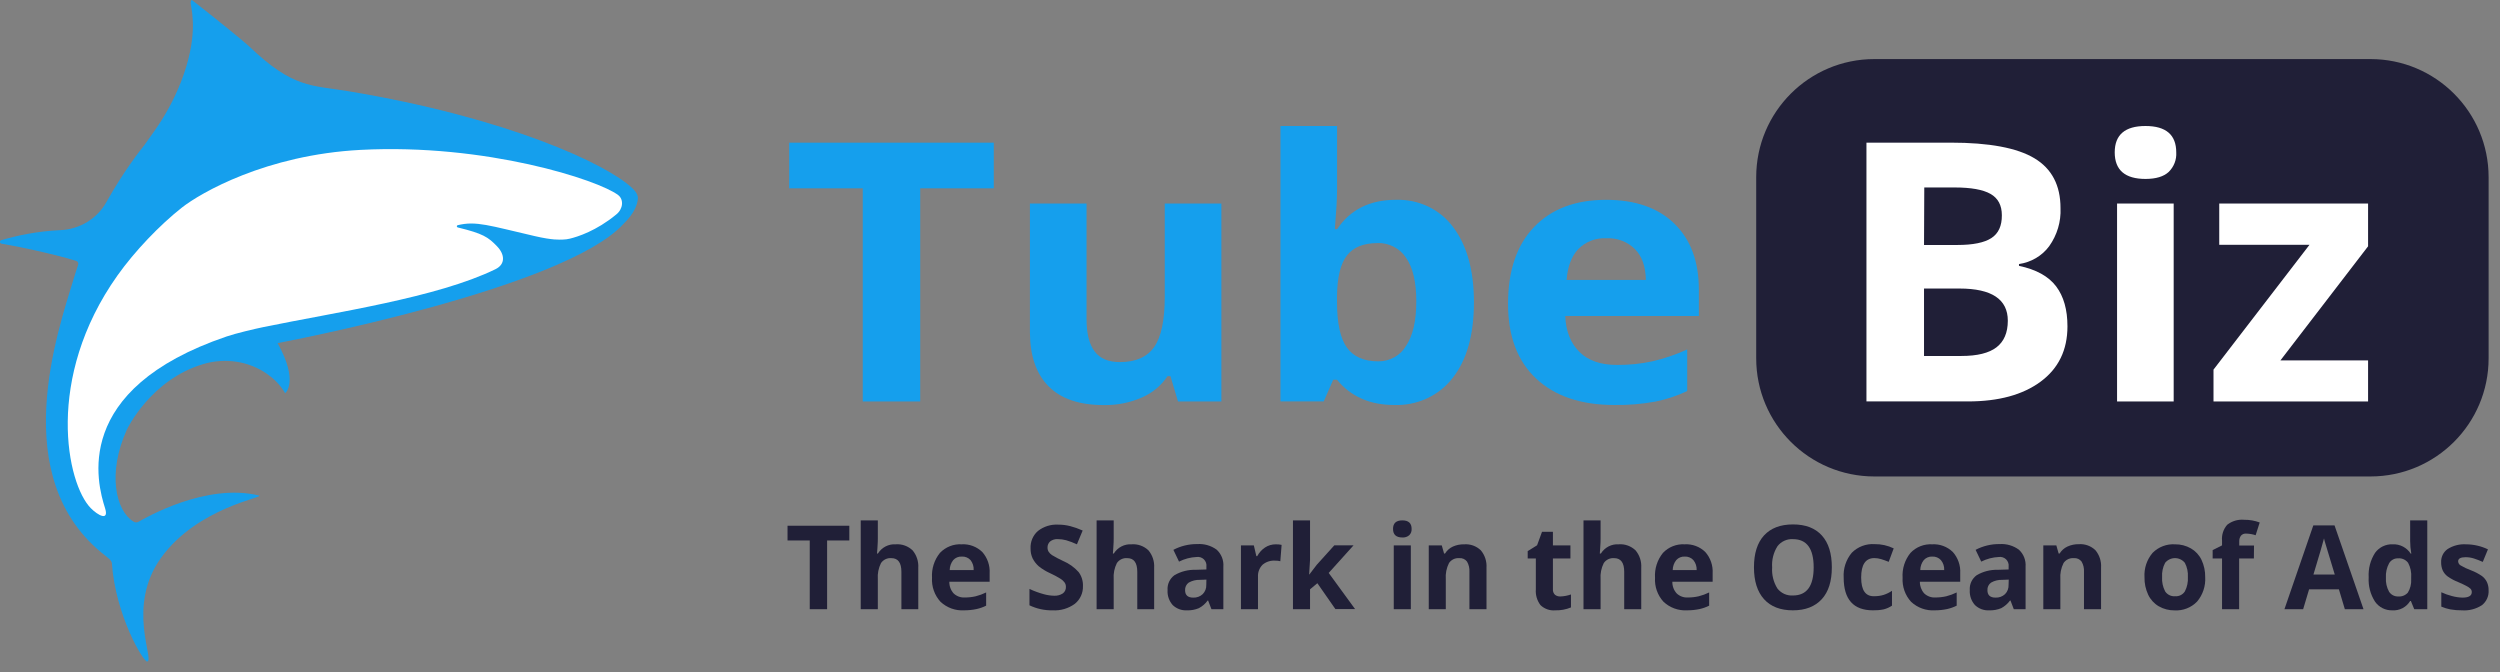
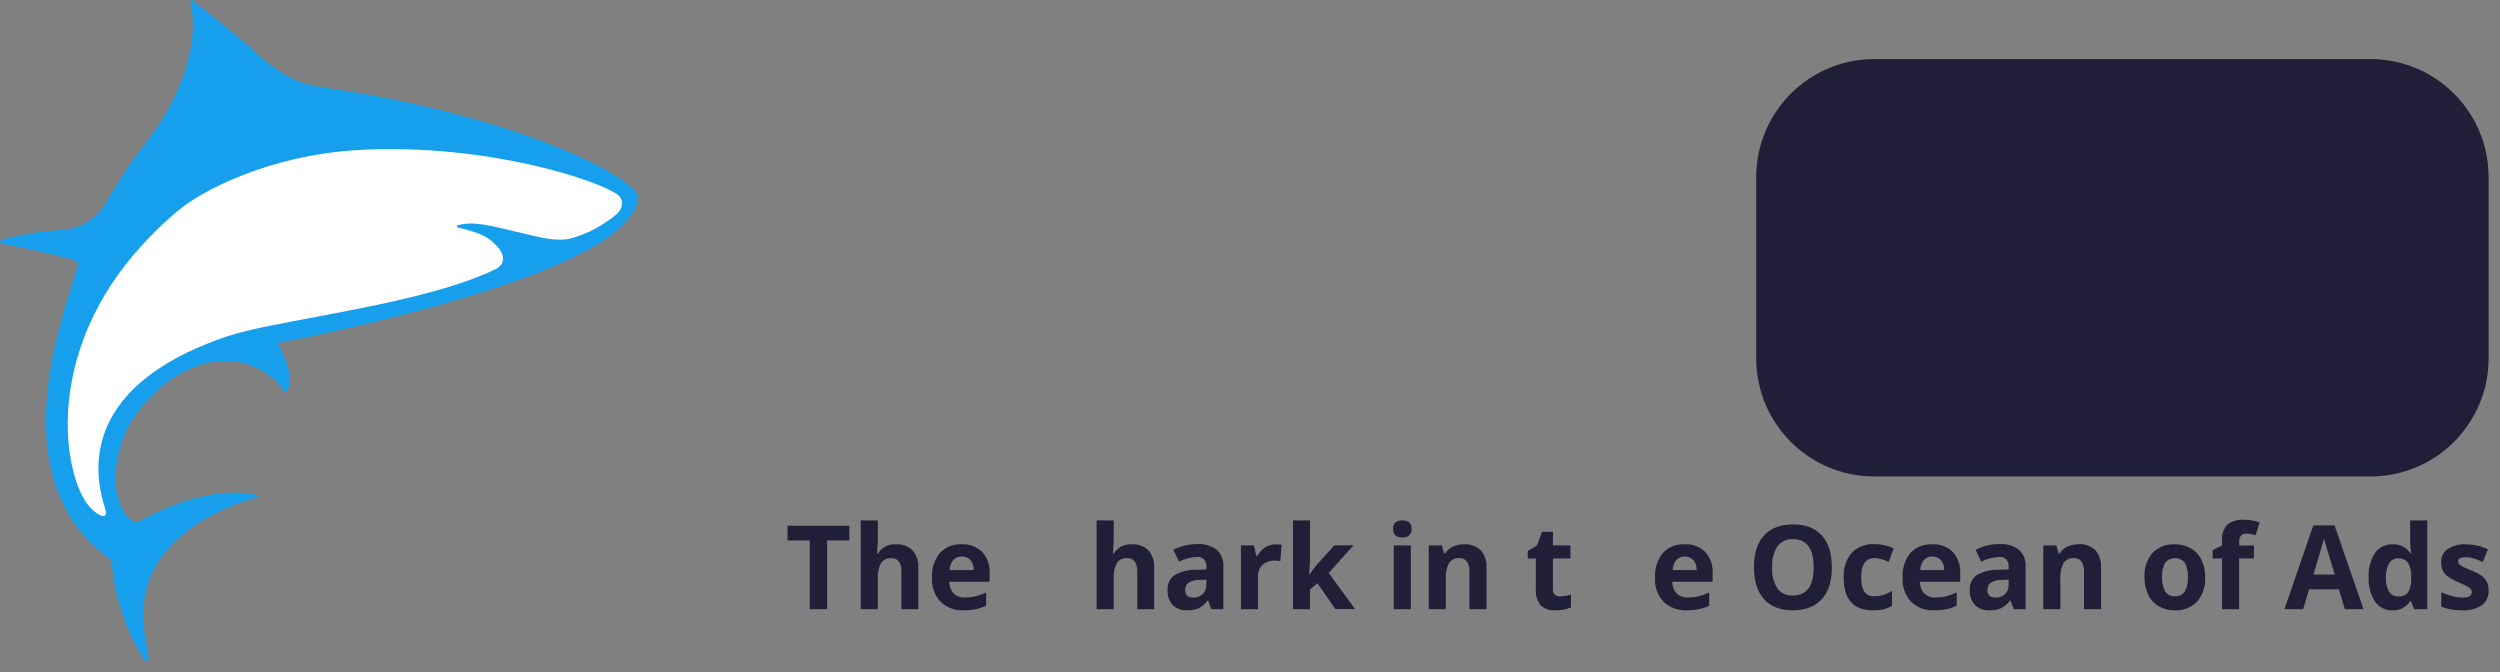
<svg xmlns="http://www.w3.org/2000/svg" width="212" height="57" viewBox="0 0 212 57" fill="none">
  <rect x="0" y="0" width="212" height="57" fill="#808080" stroke="none" />
  <path d="M148.926 15.026C148.926 9.494 153.411 5.009 158.943 5.009H201.016C206.549 5.009 211.034 9.494 211.034 15.026V30.386C211.034 35.919 206.549 40.404 201.016 40.404H158.943C153.411 40.404 148.926 35.919 148.926 30.386V15.026Z" fill="#201F37" />
  <g clip-path="url(#clip0_128_1976)">
    <path d="M78.034 34.044H73.162V15.97H66.924V12.099H84.272V15.97H78.034V34.044Z" fill="#159FED" />
    <path d="M99.895 34.044L99.255 31.904H99.002C98.475 32.698 97.716 33.327 96.819 33.714C95.808 34.152 94.708 34.37 93.599 34.35C91.535 34.35 89.979 33.823 88.929 32.769C87.879 31.715 87.349 30.194 87.338 28.204V17.261H92.139V27.064C92.139 28.274 92.364 29.183 92.815 29.788C93.266 30.4 93.983 30.705 94.969 30.705C96.309 30.705 97.278 30.278 97.875 29.424C98.473 28.57 98.771 27.151 98.771 25.168V17.261H103.573V34.044H99.895Z" fill="#159FED" />
    <path d="M118.357 16.944C119.308 16.911 120.252 17.106 121.103 17.511C121.954 17.917 122.685 18.52 123.229 19.265C124.401 20.812 124.988 22.931 124.99 25.622C124.99 28.394 124.385 30.541 123.175 32.062C122.608 32.798 121.861 33.39 121 33.788C120.139 34.185 119.189 34.376 118.233 34.343C116.167 34.343 114.548 33.629 113.377 32.202H113.057L112.253 34.037H108.582V10.685H113.383V16.119C113.383 16.81 113.32 17.916 113.194 19.436H113.383C114.499 17.777 116.157 16.946 118.357 16.944ZM116.818 20.614C115.634 20.614 114.769 20.961 114.225 21.656C113.681 22.351 113.398 23.5 113.377 25.102V25.598C113.377 27.4 113.656 28.691 114.216 29.472C114.775 30.253 115.662 30.643 116.879 30.643C117.357 30.646 117.827 30.527 118.24 30.297C118.654 30.067 118.995 29.736 119.228 29.337C119.811 28.473 120.102 27.214 120.102 25.561C120.102 23.908 119.809 22.669 119.222 21.846C118.968 21.458 118.613 21.14 118.191 20.923C117.77 20.706 117.297 20.597 116.818 20.608V20.614Z" fill="#159FED" />
    <path d="M136.901 34.343C134.071 34.343 131.861 33.598 130.269 32.108C128.677 30.618 127.881 28.506 127.881 25.772C127.881 22.959 128.617 20.785 130.089 19.25C131.562 17.715 133.597 16.947 136.193 16.945C138.677 16.945 140.611 17.621 141.993 18.972C143.376 20.324 144.067 22.19 144.064 24.571V26.794H132.733C132.785 28.093 133.191 29.111 133.943 29.851C134.695 30.591 135.755 30.946 137.119 30.946C138.128 30.954 139.136 30.852 140.121 30.64C141.14 30.404 142.13 30.067 143.075 29.634V33.16C142.222 33.565 141.319 33.865 140.387 34.053C139.238 34.264 138.07 34.362 136.901 34.343ZM136.226 20.204C135.781 20.181 135.337 20.251 134.925 20.409C134.512 20.568 134.141 20.811 133.838 21.122C133.262 21.733 132.932 22.606 132.849 23.739H139.57C139.548 22.608 139.25 21.736 138.642 21.122C138.332 20.812 137.955 20.57 137.538 20.412C137.121 20.253 136.674 20.183 136.226 20.204Z" fill="#159FED" />
    <path d="M158.275 12.096H165.426C168.685 12.096 171.05 12.538 172.522 13.423C173.995 14.308 174.731 15.716 174.731 17.649C174.783 18.796 174.446 19.928 173.771 20.878C173.473 21.282 173.092 21.624 172.652 21.884C172.212 22.144 171.722 22.317 171.21 22.391V22.544C172.668 22.852 173.717 23.432 174.36 24.284C175.002 25.136 175.322 26.267 175.32 27.678C175.32 29.678 174.564 31.238 173.051 32.359C171.538 33.481 169.482 34.041 166.883 34.041H158.275V12.096ZM163.157 20.774H165.986C167.305 20.774 168.265 20.579 168.867 20.19C169.469 19.8 169.765 19.154 169.757 18.251C169.757 17.411 169.437 16.809 168.797 16.444C168.156 16.077 167.132 15.897 165.74 15.897H163.179L163.157 20.774ZM163.157 24.468V30.186H166.332C167.674 30.186 168.664 29.941 169.302 29.452C169.94 28.962 170.26 28.211 170.263 27.198C170.263 25.38 168.9 24.47 166.175 24.468H163.157Z" fill="white" />
-     <path d="M179.328 12.923C179.328 11.431 180.198 10.685 181.937 10.685C183.676 10.685 184.546 11.431 184.546 12.923C184.565 13.227 184.519 13.531 184.408 13.817C184.298 14.102 184.127 14.362 183.905 14.581C183.479 14.974 182.826 15.172 181.946 15.174C180.203 15.174 179.33 14.424 179.328 12.923ZM184.328 34.043H179.527V17.259H184.328V34.043Z" fill="white" />
+     <path d="M179.328 12.923C179.328 11.431 180.198 10.685 181.937 10.685C183.676 10.685 184.546 11.431 184.546 12.923C184.565 13.227 184.519 13.531 184.408 13.817C184.298 14.102 184.127 14.362 183.905 14.581C183.479 14.974 182.826 15.172 181.946 15.174C180.203 15.174 179.33 14.424 179.328 12.923ZM184.328 34.043V17.259H184.328V34.043Z" fill="white" />
    <path d="M201.581 34.044H187.705V31.344L195.845 20.759H188.192V17.261H201.315V20.233L193.38 30.562H201.581V34.044Z" fill="white" />
  </g>
  <g clip-path="url(#clip1_128_1976)">
    <path d="M70.139 51.661H68.666V45.834H66.783V44.585H72.022V45.834H70.139V51.661Z" fill="#201F37" />
    <path d="M77.87 51.659H76.439V48.498C76.439 47.718 76.156 47.33 75.587 47.33C75.417 47.315 75.246 47.347 75.091 47.42C74.937 47.494 74.804 47.608 74.708 47.749C74.497 48.171 74.404 48.642 74.439 49.112V51.659H72.99V44.128H74.439V45.664C74.439 45.782 74.439 46.063 74.404 46.504L74.37 46.941H74.445C74.605 46.684 74.83 46.475 75.098 46.337C75.366 46.199 75.666 46.137 75.966 46.157C76.226 46.138 76.486 46.174 76.731 46.263C76.975 46.351 77.199 46.49 77.387 46.67C77.73 47.08 77.903 47.607 77.87 48.141V51.659Z" fill="#201F37" />
    <path d="M81.76 51.756C81.395 51.778 81.03 51.725 80.686 51.601C80.342 51.477 80.027 51.285 79.759 51.035C79.507 50.761 79.313 50.439 79.189 50.088C79.064 49.736 79.012 49.364 79.035 48.991C78.988 48.231 79.227 47.48 79.704 46.889C79.94 46.64 80.227 46.445 80.545 46.319C80.863 46.192 81.204 46.137 81.546 46.157C81.867 46.138 82.188 46.186 82.49 46.298C82.791 46.411 83.066 46.585 83.298 46.809C83.515 47.055 83.681 47.34 83.789 47.651C83.896 47.961 83.941 48.289 83.922 48.617V49.331H80.504C80.494 49.695 80.624 50.049 80.866 50.32C80.994 50.441 81.145 50.534 81.31 50.594C81.475 50.653 81.65 50.678 81.825 50.667C82.13 50.668 82.435 50.634 82.732 50.566C83.04 50.489 83.34 50.38 83.625 50.24V51.361C83.367 51.489 83.093 51.586 82.811 51.648C82.466 51.721 82.113 51.757 81.76 51.756ZM81.556 47.198C81.421 47.19 81.287 47.213 81.162 47.264C81.037 47.316 80.926 47.395 80.835 47.496C80.644 47.735 80.538 48.032 80.535 48.339H82.567C82.584 48.035 82.489 47.735 82.301 47.496C82.207 47.394 82.091 47.314 81.962 47.262C81.833 47.211 81.695 47.189 81.556 47.198Z" fill="#201F37" />
-     <path d="M91.834 49.696C91.844 49.984 91.787 50.271 91.667 50.533C91.547 50.795 91.368 51.025 91.144 51.205C90.599 51.602 89.933 51.797 89.261 51.756C88.583 51.77 87.911 51.624 87.299 51.33V49.942C87.689 50.124 88.094 50.273 88.509 50.386C88.799 50.469 89.098 50.513 89.399 50.518C89.657 50.531 89.913 50.462 90.13 50.32C90.216 50.256 90.285 50.172 90.33 50.074C90.375 49.977 90.395 49.869 90.389 49.762C90.391 49.629 90.351 49.499 90.275 49.391C90.18 49.266 90.063 49.16 89.93 49.078C89.641 48.9 89.342 48.74 89.034 48.6C88.691 48.447 88.37 48.249 88.078 48.014C87.871 47.829 87.699 47.608 87.571 47.361C87.445 47.094 87.384 46.8 87.392 46.505C87.378 46.227 87.427 45.949 87.535 45.693C87.643 45.437 87.808 45.209 88.016 45.027C88.507 44.644 89.12 44.452 89.74 44.489C90.09 44.488 90.437 44.532 90.775 44.621C91.129 44.716 91.475 44.839 91.81 44.989L91.323 46.158C91.027 46.019 90.72 45.903 90.406 45.811C90.173 45.749 89.933 45.718 89.692 45.717C89.462 45.703 89.234 45.773 89.051 45.915C88.978 45.98 88.92 46.06 88.882 46.15C88.844 46.24 88.826 46.337 88.83 46.435C88.827 46.557 88.858 46.677 88.92 46.782C88.994 46.897 89.091 46.995 89.206 47.07C89.508 47.254 89.82 47.419 90.141 47.566C90.649 47.779 91.104 48.104 91.472 48.517C91.722 48.857 91.85 49.273 91.834 49.696Z" fill="#201F37" />
    <path d="M97.872 51.659H96.441V48.498C96.441 47.718 96.158 47.33 95.589 47.33C95.419 47.315 95.247 47.346 95.093 47.42C94.938 47.493 94.806 47.607 94.71 47.749C94.499 48.171 94.406 48.642 94.441 49.112V51.659H92.992V44.128H94.441V45.664C94.441 45.782 94.441 46.063 94.406 46.504L94.372 46.941H94.448C94.607 46.684 94.832 46.475 95.1 46.337C95.368 46.199 95.668 46.137 95.968 46.157C96.228 46.138 96.488 46.174 96.733 46.263C96.977 46.351 97.201 46.49 97.389 46.67C97.732 47.08 97.905 47.607 97.872 48.141V51.659Z" fill="#201F37" />
    <path d="M102.731 51.659L102.448 50.924H102.41C102.214 51.198 101.956 51.421 101.658 51.576C101.339 51.707 100.996 51.769 100.651 51.757C100.431 51.769 100.211 51.735 100.004 51.659C99.797 51.583 99.608 51.465 99.448 51.312C99.295 51.141 99.177 50.94 99.102 50.722C99.026 50.504 98.995 50.273 99.01 50.043C98.992 49.798 99.036 49.553 99.139 49.33C99.243 49.108 99.401 48.916 99.6 48.773C100.141 48.46 100.758 48.303 101.383 48.319L102.303 48.291V48.055C102.318 47.943 102.307 47.828 102.271 47.721C102.234 47.614 102.174 47.516 102.093 47.436C102.013 47.357 101.916 47.297 101.808 47.261C101.701 47.226 101.587 47.217 101.476 47.233C100.956 47.256 100.447 47.39 99.982 47.625L99.503 46.626C100.129 46.296 100.827 46.128 101.534 46.137C102.119 46.099 102.698 46.267 103.172 46.612C103.37 46.793 103.524 47.017 103.623 47.267C103.722 47.517 103.762 47.787 103.741 48.055V51.659H102.731ZM102.303 49.151L101.741 49.172C101.413 49.161 101.089 49.242 100.803 49.405C100.701 49.477 100.619 49.575 100.566 49.689C100.512 49.802 100.488 49.928 100.496 50.053C100.496 50.469 100.731 50.678 101.186 50.678C101.333 50.685 101.479 50.662 101.617 50.611C101.755 50.561 101.882 50.483 101.989 50.383C102.092 50.281 102.171 50.158 102.223 50.023C102.276 49.888 102.299 49.744 102.293 49.599L102.303 49.151Z" fill="#201F37" />
    <path d="M108.191 46.159C108.356 46.155 108.52 46.17 108.681 46.204L108.571 47.592C108.431 47.555 108.287 47.539 108.143 47.543C107.752 47.514 107.365 47.638 107.064 47.89C106.932 48.023 106.829 48.182 106.763 48.357C106.696 48.532 106.667 48.719 106.677 48.906V51.661H105.232V46.249H106.326L106.539 47.161H106.612C106.77 46.865 106.999 46.612 107.277 46.426C107.549 46.248 107.867 46.155 108.191 46.159Z" fill="#201F37" />
    <path d="M111.032 48.717L111.663 47.892L113.15 46.244H114.781L112.674 48.585L114.909 51.648H113.239L111.712 49.456L111.091 49.973V51.659H109.643V44.128H111.091V47.486L111.015 48.717H111.032Z" fill="#201F37" />
    <path d="M118.129 44.849C118.129 44.371 118.391 44.128 118.919 44.128C119.446 44.128 119.705 44.371 119.705 44.849C119.712 44.947 119.698 45.046 119.664 45.138C119.63 45.23 119.577 45.313 119.508 45.383C119.345 45.524 119.133 45.594 118.919 45.578C118.391 45.578 118.129 45.335 118.129 44.849ZM119.639 51.659H118.191V46.247H119.639V51.659Z" fill="#201F37" />
    <path d="M126.055 51.659H124.607V48.499C124.627 48.193 124.556 47.887 124.403 47.622C124.328 47.522 124.228 47.443 124.115 47.392C124.001 47.341 123.876 47.32 123.752 47.33C123.582 47.316 123.412 47.346 123.258 47.418C123.105 47.491 122.973 47.603 122.876 47.743C122.662 48.166 122.568 48.64 122.603 49.113V51.659H121.158V46.248H122.262L122.458 46.942H122.538C122.696 46.682 122.928 46.476 123.203 46.349C123.507 46.214 123.837 46.149 124.169 46.158C124.426 46.139 124.684 46.175 124.926 46.263C125.168 46.351 125.39 46.489 125.576 46.668C125.918 47.079 126.09 47.607 126.055 48.142V51.659Z" fill="#201F37" />
    <path d="M132.308 50.58C132.618 50.571 132.925 50.513 133.218 50.41V51.51C132.798 51.685 132.345 51.769 131.89 51.756C131.66 51.777 131.429 51.748 131.211 51.671C130.993 51.594 130.794 51.47 130.628 51.309C130.34 50.926 130.202 50.451 130.239 49.973V47.358H129.549V46.733L130.345 46.24L130.763 45.096H131.687V46.248H133.173V47.358H131.687V49.973C131.68 50.059 131.692 50.145 131.723 50.225C131.753 50.306 131.801 50.378 131.863 50.438C131.99 50.536 132.147 50.586 132.308 50.58Z" fill="#201F37" />
-     <path d="M139.178 51.659H137.733V48.498C137.733 47.718 137.447 47.33 136.878 47.33C136.708 47.315 136.537 47.347 136.382 47.42C136.228 47.494 136.095 47.608 135.999 47.749C135.788 48.171 135.695 48.642 135.73 49.112V51.659H134.281V44.128H135.73V45.664C135.73 45.782 135.73 46.063 135.695 46.504L135.664 46.941H135.754C135.913 46.684 136.139 46.475 136.406 46.337C136.674 46.199 136.974 46.137 137.275 46.157C137.534 46.138 137.794 46.174 138.039 46.263C138.284 46.351 138.507 46.49 138.695 46.67C139.038 47.08 139.211 47.607 139.178 48.141V51.659Z" fill="#201F37" />
    <path d="M143.07 51.756C142.706 51.777 142.34 51.724 141.997 51.6C141.653 51.477 141.338 51.284 141.07 51.034C140.818 50.761 140.624 50.439 140.499 50.087C140.375 49.736 140.323 49.363 140.346 48.991C140.298 48.231 140.537 47.48 141.015 46.889C141.25 46.639 141.537 46.445 141.855 46.318C142.173 46.192 142.515 46.137 142.856 46.157C143.177 46.138 143.499 46.186 143.8 46.298C144.102 46.41 144.377 46.584 144.608 46.809C144.825 47.054 144.992 47.34 145.099 47.65C145.206 47.96 145.252 48.289 145.232 48.616V49.331H141.815C141.806 49.695 141.937 50.049 142.18 50.319C142.307 50.44 142.458 50.534 142.622 50.593C142.786 50.653 142.961 50.678 143.136 50.666C143.441 50.668 143.745 50.634 144.043 50.566C144.351 50.489 144.65 50.38 144.936 50.24V51.36C144.678 51.489 144.406 51.585 144.125 51.648C143.778 51.721 143.425 51.757 143.07 51.756ZM142.867 47.198C142.732 47.19 142.597 47.212 142.473 47.264C142.348 47.316 142.236 47.395 142.146 47.496C141.956 47.736 141.851 48.032 141.846 48.339H143.877C143.89 48.033 143.791 47.733 143.598 47.496C143.505 47.395 143.392 47.316 143.265 47.265C143.139 47.213 143.003 47.19 142.867 47.198Z" fill="#201F37" />
    <path d="M155.34 48.11C155.34 49.282 155.058 50.191 154.485 50.812C153.913 51.433 153.106 51.756 152.04 51.756C150.974 51.756 150.161 51.44 149.592 50.812C149.023 50.184 148.736 49.279 148.736 48.103C148.736 46.927 149.023 46.022 149.592 45.404C150.161 44.787 150.971 44.471 152.047 44.471C153.123 44.471 153.93 44.787 154.495 45.411C155.061 46.036 155.34 46.938 155.34 48.11ZM150.278 48.11C150.235 48.737 150.389 49.362 150.719 49.897C150.873 50.098 151.075 50.258 151.305 50.363C151.535 50.468 151.788 50.513 152.04 50.497C153.213 50.497 153.799 49.701 153.799 48.11C153.799 46.519 153.215 45.722 152.047 45.72C151.794 45.704 151.542 45.75 151.312 45.856C151.081 45.961 150.88 46.122 150.726 46.324C150.391 46.856 150.234 47.482 150.278 48.11Z" fill="#201F37" />
    <path d="M158.824 51.755C157.173 51.755 156.346 50.83 156.344 48.98C156.295 48.214 156.542 47.458 157.034 46.871C157.286 46.618 157.588 46.423 157.921 46.297C158.254 46.172 158.61 46.119 158.965 46.142C159.526 46.134 160.081 46.258 160.586 46.503L160.162 47.644C159.934 47.551 159.72 47.474 159.524 47.415C159.334 47.357 159.136 47.326 158.937 47.325C158.197 47.332 157.827 47.881 157.827 48.973C157.827 50.064 158.204 50.593 158.958 50.558C159.22 50.56 159.48 50.522 159.731 50.447C159.982 50.365 160.221 50.248 160.441 50.1V51.359C160.225 51.504 159.986 51.611 159.734 51.675C159.434 51.736 159.129 51.762 158.824 51.755Z" fill="#201F37" />
    <path d="M164.065 51.756C163.7 51.778 163.334 51.725 162.989 51.601C162.645 51.477 162.329 51.284 162.061 51.034C161.811 50.76 161.618 50.437 161.494 50.086C161.37 49.735 161.318 49.363 161.34 48.991C161.291 48.231 161.529 47.48 162.006 46.889C162.242 46.639 162.529 46.444 162.848 46.318C163.167 46.192 163.509 46.137 163.851 46.157C164.171 46.138 164.492 46.186 164.793 46.299C165.094 46.411 165.368 46.585 165.599 46.809C165.817 47.054 165.984 47.34 166.092 47.65C166.2 47.96 166.246 48.288 166.227 48.616V49.331H162.806C162.799 49.695 162.929 50.049 163.171 50.319C163.299 50.441 163.45 50.534 163.615 50.593C163.78 50.653 163.955 50.678 164.13 50.666C164.435 50.667 164.74 50.633 165.037 50.566C165.344 50.488 165.642 50.379 165.927 50.24V51.36C165.669 51.489 165.397 51.586 165.116 51.648C164.771 51.721 164.418 51.757 164.065 51.756ZM163.858 47.198C163.723 47.19 163.588 47.213 163.464 47.265C163.339 47.316 163.227 47.395 163.137 47.496C162.948 47.736 162.844 48.033 162.84 48.339H164.868C164.885 48.032 164.785 47.731 164.589 47.496C164.496 47.395 164.383 47.317 164.256 47.265C164.13 47.214 163.994 47.19 163.858 47.198Z" fill="#201F37" />
    <path d="M170.769 51.659L170.489 50.924H170.451C170.253 51.196 169.996 51.419 169.699 51.576C169.379 51.707 169.035 51.768 168.689 51.757C168.468 51.77 168.246 51.737 168.038 51.661C167.83 51.585 167.639 51.466 167.479 51.312C167.325 51.141 167.206 50.941 167.131 50.722C167.055 50.504 167.023 50.273 167.037 50.043C167.019 49.798 167.064 49.552 167.168 49.33C167.272 49.107 167.431 48.916 167.63 48.773C168.171 48.46 168.786 48.302 169.41 48.319L170.331 48.291V48.055C170.346 47.943 170.335 47.829 170.298 47.722C170.262 47.615 170.202 47.518 170.122 47.438C170.042 47.358 169.945 47.298 169.838 47.263C169.731 47.227 169.618 47.217 169.506 47.233C168.986 47.256 168.475 47.389 168.01 47.625L167.53 46.626C168.157 46.296 168.855 46.128 169.562 46.137C170.146 46.099 170.725 46.267 171.2 46.612C171.398 46.793 171.552 47.017 171.65 47.267C171.749 47.517 171.789 47.787 171.769 48.055V51.659H170.769ZM170.341 49.151L169.782 49.172C169.453 49.161 169.127 49.242 168.841 49.405C168.739 49.477 168.657 49.575 168.603 49.689C168.549 49.802 168.526 49.928 168.534 50.053C168.534 50.469 168.764 50.678 169.224 50.678C169.37 50.684 169.517 50.661 169.655 50.611C169.792 50.56 169.919 50.483 170.027 50.383C170.129 50.28 170.208 50.158 170.259 50.023C170.311 49.888 170.334 49.743 170.327 49.599L170.341 49.151Z" fill="#201F37" />
    <path d="M178.17 51.659H176.722V48.499C176.742 48.193 176.671 47.887 176.519 47.621C176.443 47.522 176.344 47.443 176.23 47.392C176.116 47.341 175.991 47.319 175.867 47.33C175.698 47.315 175.528 47.346 175.374 47.418C175.22 47.49 175.088 47.602 174.991 47.743C174.777 48.166 174.683 48.64 174.718 49.113V51.659H173.273V46.248H174.377L174.574 46.941H174.653C174.812 46.682 175.043 46.475 175.318 46.348C175.621 46.209 175.951 46.141 176.284 46.147C176.541 46.129 176.799 46.165 177.041 46.252C177.283 46.34 177.505 46.478 177.691 46.657C178.034 47.068 178.205 47.596 178.17 48.131V51.659Z" fill="#201F37" />
    <path d="M187.001 48.933C187.048 49.691 186.8 50.437 186.312 51.015C186.066 51.269 185.769 51.467 185.44 51.595C185.112 51.724 184.76 51.78 184.408 51.76C183.937 51.767 183.473 51.648 183.063 51.413C182.673 51.185 182.36 50.843 182.166 50.432C181.948 49.966 181.841 49.455 181.853 48.94C181.809 48.19 182.056 47.451 182.542 46.88C182.791 46.631 183.089 46.437 183.417 46.313C183.745 46.188 184.096 46.136 184.446 46.158C184.917 46.151 185.381 46.271 185.791 46.505C186.181 46.73 186.494 47.069 186.688 47.476C186.902 47.931 187.009 48.43 187.001 48.933ZM183.346 48.933C183.319 49.355 183.409 49.777 183.605 50.151C183.695 50.289 183.822 50.399 183.97 50.471C184.118 50.543 184.282 50.574 184.446 50.56C184.608 50.574 184.771 50.543 184.918 50.471C185.064 50.399 185.188 50.288 185.277 50.151C185.471 49.776 185.559 49.355 185.532 48.933C185.559 48.516 185.47 48.1 185.277 47.73C185.176 47.604 185.048 47.503 184.903 47.434C184.758 47.364 184.6 47.328 184.439 47.328C184.279 47.328 184.12 47.364 183.975 47.434C183.83 47.503 183.702 47.604 183.601 47.73C183.406 48.099 183.318 48.516 183.346 48.933Z" fill="#201F37" />
    <path d="M191.13 47.358H189.878V51.66H188.429V47.358H187.633V46.647L188.429 46.248V45.853C188.406 45.61 188.433 45.365 188.508 45.133C188.583 44.901 188.704 44.687 188.864 44.504C189.273 44.181 189.788 44.029 190.305 44.077C190.755 44.071 191.201 44.149 191.623 44.306L191.278 45.388C191.018 45.3 190.745 45.254 190.471 45.249C190.388 45.242 190.304 45.254 190.226 45.286C190.149 45.318 190.08 45.369 190.026 45.433C189.929 45.573 189.881 45.741 189.888 45.912V46.259H191.14L191.13 47.358Z" fill="#201F37" />
    <path d="M198.842 51.659L198.338 49.973H195.811L195.307 51.659H193.721L196.169 44.555H197.969L200.425 51.659H198.842ZM197.987 48.718C197.521 47.191 197.262 46.328 197.204 46.13C197.145 45.932 197.1 45.783 197.076 45.655C196.973 46.069 196.674 47.09 196.18 48.718H197.987Z" fill="#201F37" />
    <path d="M202.864 51.756C202.578 51.764 202.294 51.701 202.038 51.571C201.782 51.442 201.562 51.25 201.398 51.013C201.009 50.404 200.821 49.687 200.864 48.963C200.819 48.229 201.009 47.5 201.405 46.882C201.576 46.646 201.802 46.457 202.063 46.33C202.324 46.204 202.612 46.144 202.902 46.157C203.204 46.143 203.503 46.21 203.771 46.349C204.039 46.488 204.267 46.696 204.43 46.951H204.478C204.414 46.592 204.381 46.227 204.381 45.862V44.128H205.833V51.659H204.726L204.444 50.965H204.381C204.225 51.224 204 51.434 203.733 51.574C203.465 51.713 203.165 51.776 202.864 51.756ZM203.374 50.58C203.526 50.592 203.679 50.569 203.82 50.512C203.961 50.455 204.088 50.365 204.188 50.25C204.393 49.916 204.49 49.526 204.468 49.133V48.974C204.503 48.541 204.412 48.107 204.206 47.725C204.106 47.594 203.975 47.491 203.825 47.425C203.675 47.358 203.51 47.332 203.347 47.347C203.196 47.342 203.046 47.379 202.914 47.453C202.781 47.527 202.671 47.635 202.595 47.767C202.393 48.139 202.3 48.561 202.326 48.984C202.298 49.401 202.392 49.817 202.595 50.181C202.679 50.31 202.796 50.414 202.932 50.484C203.069 50.554 203.221 50.587 203.374 50.58Z" fill="#201F37" />
    <path d="M211.033 50.053C211.049 50.294 211.005 50.536 210.906 50.757C210.808 50.977 210.657 51.17 210.468 51.319C209.965 51.646 209.369 51.8 208.771 51.756C208.441 51.76 208.111 51.734 207.785 51.676C207.523 51.626 207.268 51.547 207.023 51.441V50.223C207.314 50.36 207.618 50.468 207.93 50.546C208.22 50.626 208.519 50.67 208.819 50.678C209.344 50.678 209.606 50.521 209.606 50.213C209.608 50.161 209.6 50.109 209.582 50.06C209.565 50.011 209.537 49.966 209.502 49.928C209.394 49.829 209.272 49.746 209.14 49.682C208.97 49.592 208.74 49.484 208.45 49.359C208.133 49.236 207.832 49.074 207.554 48.877C207.376 48.744 207.234 48.569 207.14 48.367C207.048 48.148 207.003 47.911 207.009 47.673C207 47.456 207.045 47.241 207.141 47.046C207.237 46.851 207.38 46.684 207.557 46.56C208.021 46.266 208.565 46.125 209.113 46.158C209.758 46.159 210.395 46.305 210.978 46.584L210.54 47.649C210.275 47.531 210.026 47.438 209.795 47.361C209.567 47.288 209.328 47.251 209.088 47.25C208.661 47.25 208.45 47.368 208.45 47.597C208.452 47.668 208.472 47.736 208.507 47.797C208.543 47.858 208.593 47.908 208.654 47.944C208.94 48.112 209.242 48.254 209.554 48.367C209.876 48.49 210.183 48.651 210.468 48.846C210.648 48.98 210.794 49.157 210.892 49.359C210.99 49.577 211.039 49.814 211.033 50.053Z" fill="#201F37" />
  </g>
  <g clip-path="url(#clip2_128_1976)">
    <path d="M13.653 47.309C16.734 43.015 22.535 42.162 21.968 42.022C17.476 40.916 12.3 43.936 11.748 44.245C11.585 44.336 11.453 44.312 11.311 44.225C9.839 43.328 9.071 40.155 10.761 36.427C10.761 36.427 12.76 32.181 17.27 30.864C19.114 30.325 21.118 30.624 22.679 31.73C23.246 32.132 23.784 32.658 24.185 33.343C24.185 33.343 25.373 32.387 23.538 29.096C23.538 29.096 47.86 24.539 52.892 18.964C53.772 18.113 54.035 17.385 54.088 16.892C54.129 16.521 53.895 16.222 53.622 15.962C51.464 13.901 43.016 9.976 29.528 7.733C26.388 7.211 24.863 7.504 21.142 3.946C20.7 3.523 18.192 1.495 16.291 0.012C16.2 -0.059 16.148 0.204 16.168 0.316C16.32 1.141 16.778 3.257 15.344 6.952C14.756 8.45 13.983 9.861 13.062 11.152C12.823 11.482 12.543 11.875 12.239 12.311C11.971 12.64 10.52 14.46 9.022 17.139C8.238 18.543 6.765 19.439 5.138 19.515C5.128 19.515 5.117 19.516 5.106 19.517C3.125 19.608 1.418 19.981 0.111 20.363C-0.049 20.41 -0.036 20.637 0.129 20.665C1.045 20.822 1.994 21.008 2.972 21.23C4.297 21.53 5.31 21.772 6.473 22.127C6.473 22.127 6.473 22.127 6.474 22.127C6.606 22.179 6.673 22.324 6.627 22.456C6.548 22.684 6.419 23.073 6.262 23.593C6.26 23.598 6.259 23.602 6.258 23.607C4.943 27.984 0.454 40.588 8.944 47.133L9.257 47.392C9.293 47.421 9.327 47.453 9.356 47.488C9.429 47.576 9.482 47.67 9.489 47.782C9.798 52.173 12.154 56.132 12.48 56.098C13.145 56.028 10.69 51.438 13.652 47.309L13.653 47.309Z" fill="#159FED" />
    <path d="M48.331 20.236C48.137 20.284 47.939 20.311 47.74 20.315C47.423 20.321 46.9 20.38 45.337 20.019C41.505 19.135 40.373 18.71 38.809 19.098C38.711 19.122 38.716 19.262 38.814 19.286C40.958 19.809 41.394 20.098 42.157 20.895C42.818 21.585 42.87 22.411 42.014 22.828C37.052 25.248 28.476 26.473 22.324 27.74C21.598 27.889 20.029 28.258 19.23 28.529C5.999 33.019 8.253 41.027 8.907 43.087C9.27 44.233 8.299 43.704 7.694 43.087C5.67 41.024 3.769 32.093 9.954 23.37C11.42 21.303 13.543 19.084 15.426 17.602C17 16.363 22.559 13.131 30.583 12.71C41.213 12.153 50.746 15.266 52.42 16.542C52.91 16.916 52.852 17.723 52.245 18.198C50.569 19.579 48.98 20.079 48.331 20.236H48.331Z" fill="white" />
  </g>
  <defs>
    <clipPath id="clip0_128_1976">
-       <rect width="133.889" height="23.765" fill="white" transform="translate(66.924 10.685)" />
-     </clipPath>
+       </clipPath>
    <clipPath id="clip1_128_1976">
      <rect width="144.25" height="7.68" fill="white" transform="translate(66.783 44.077)" />
    </clipPath>
    <clipPath id="clip2_128_1976">
      <rect width="54.094" height="56.097" fill="white" />
    </clipPath>
  </defs>
</svg>